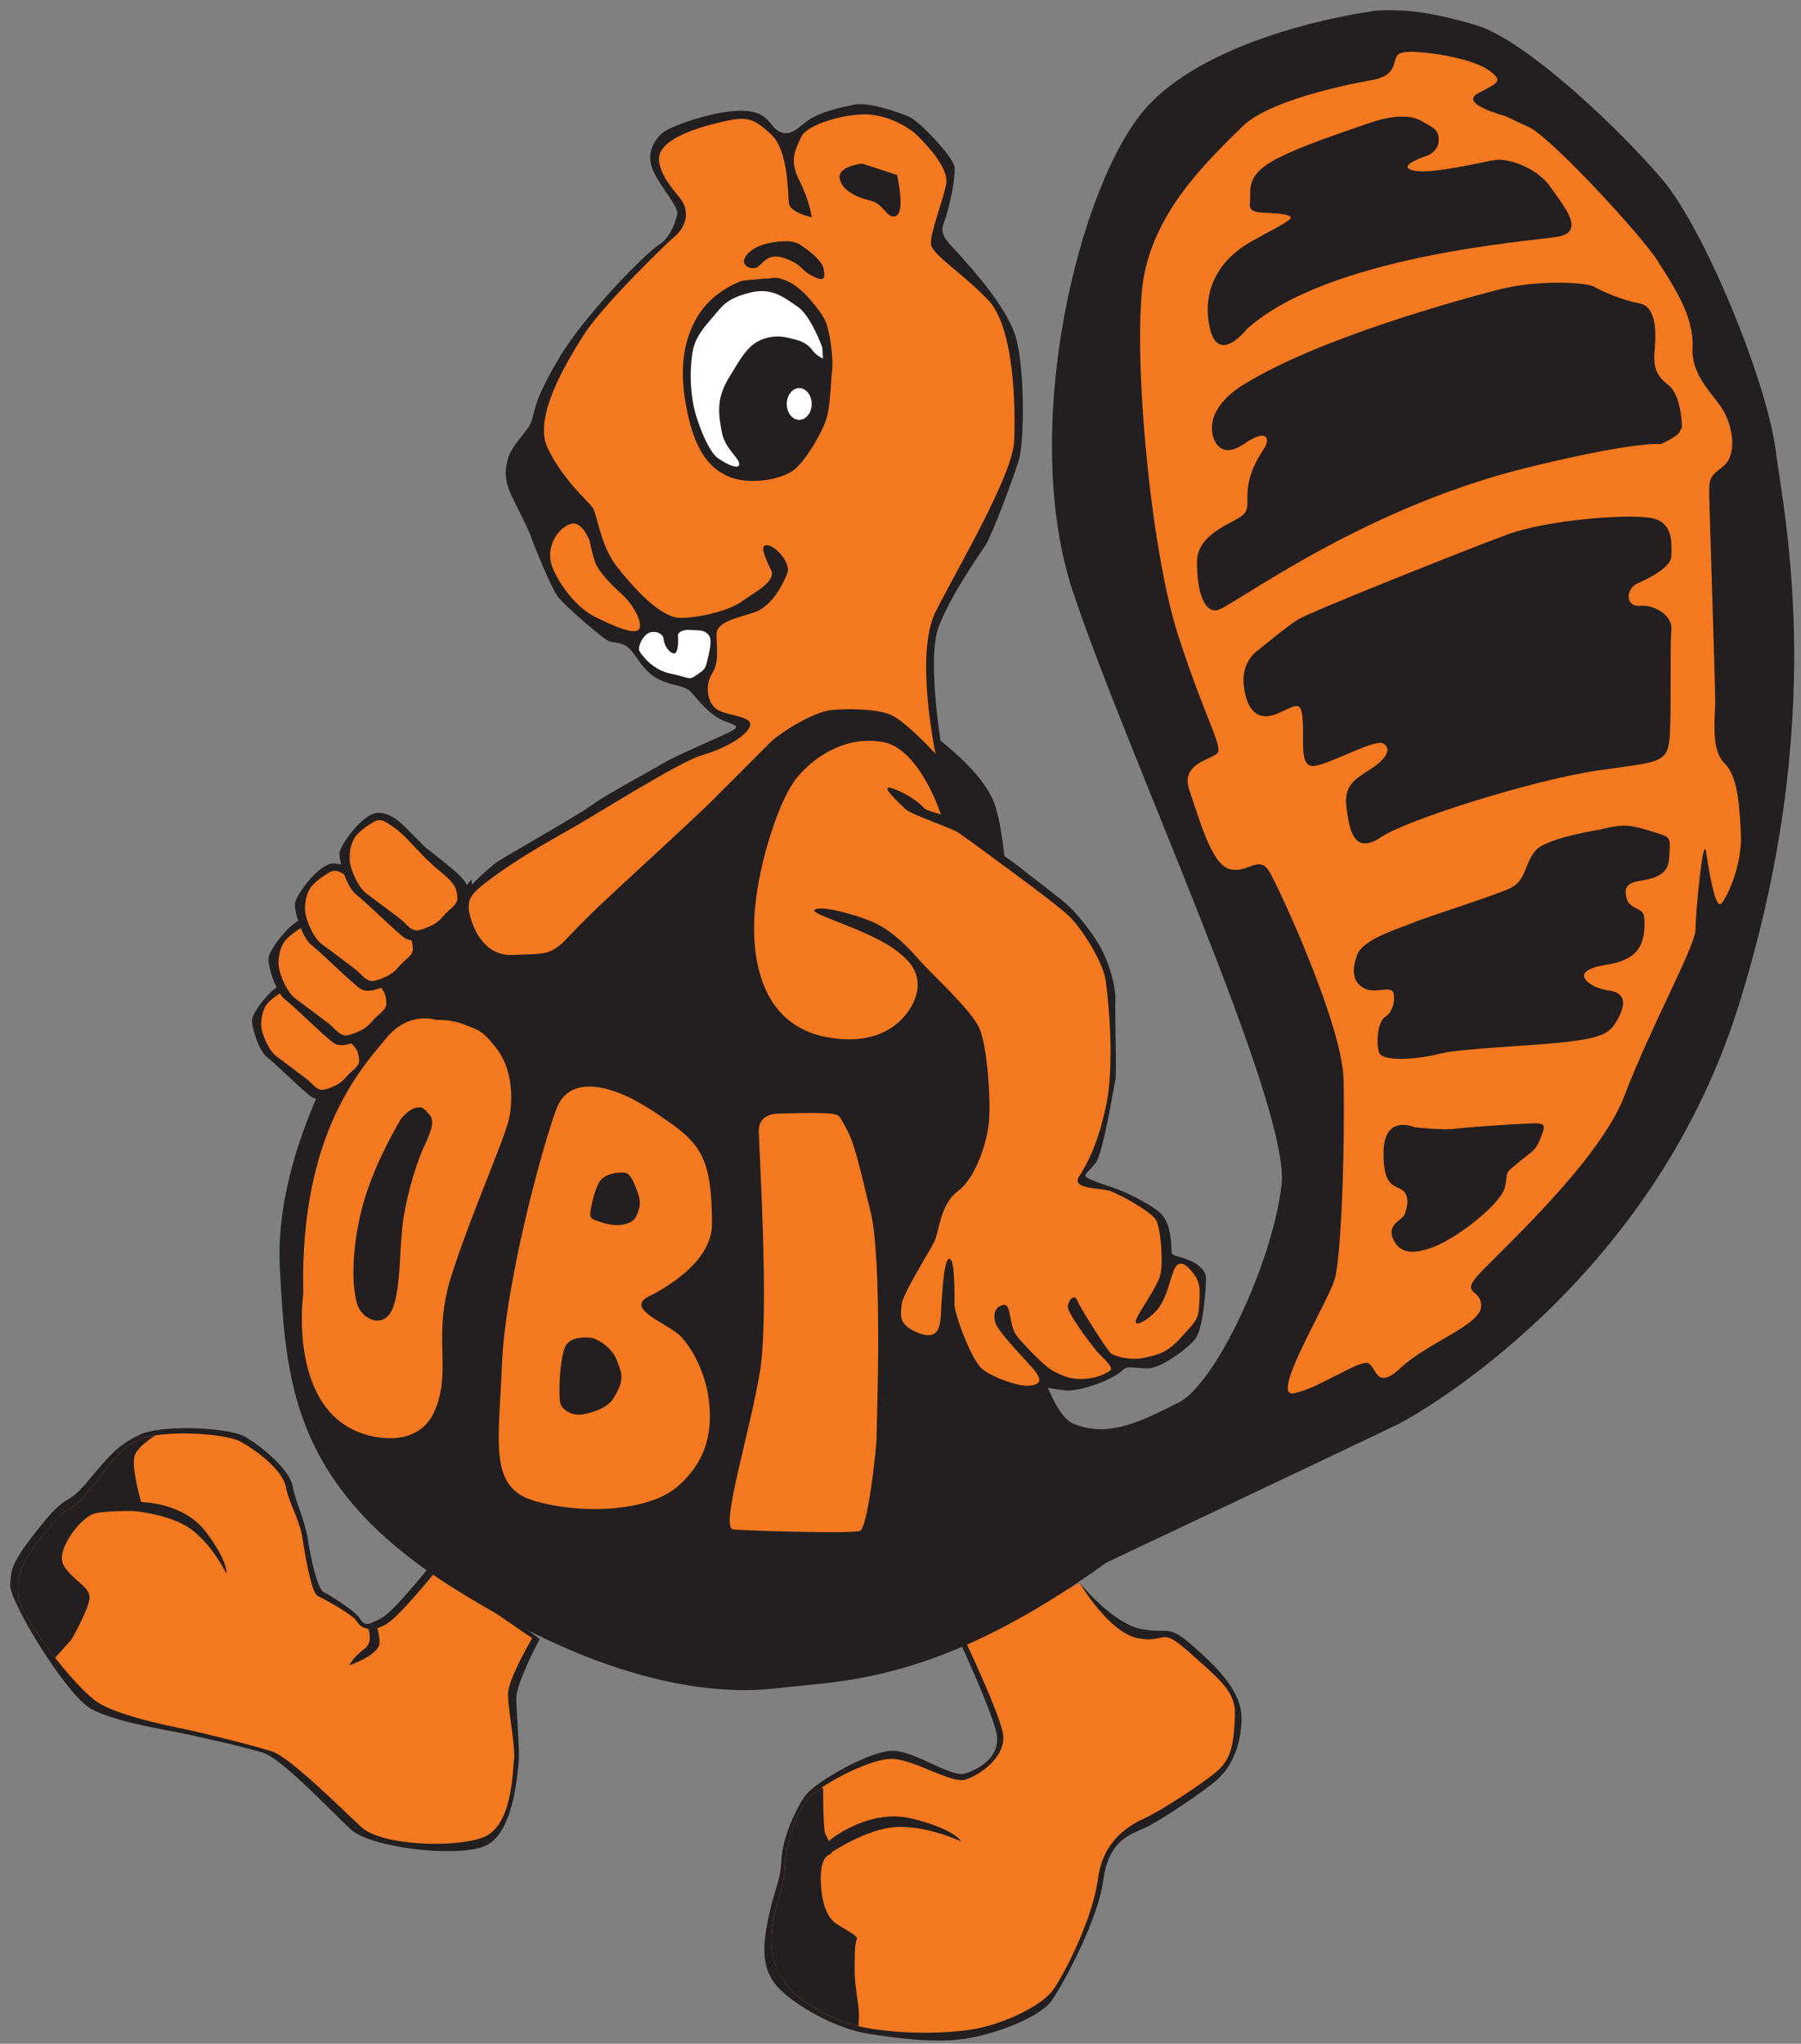
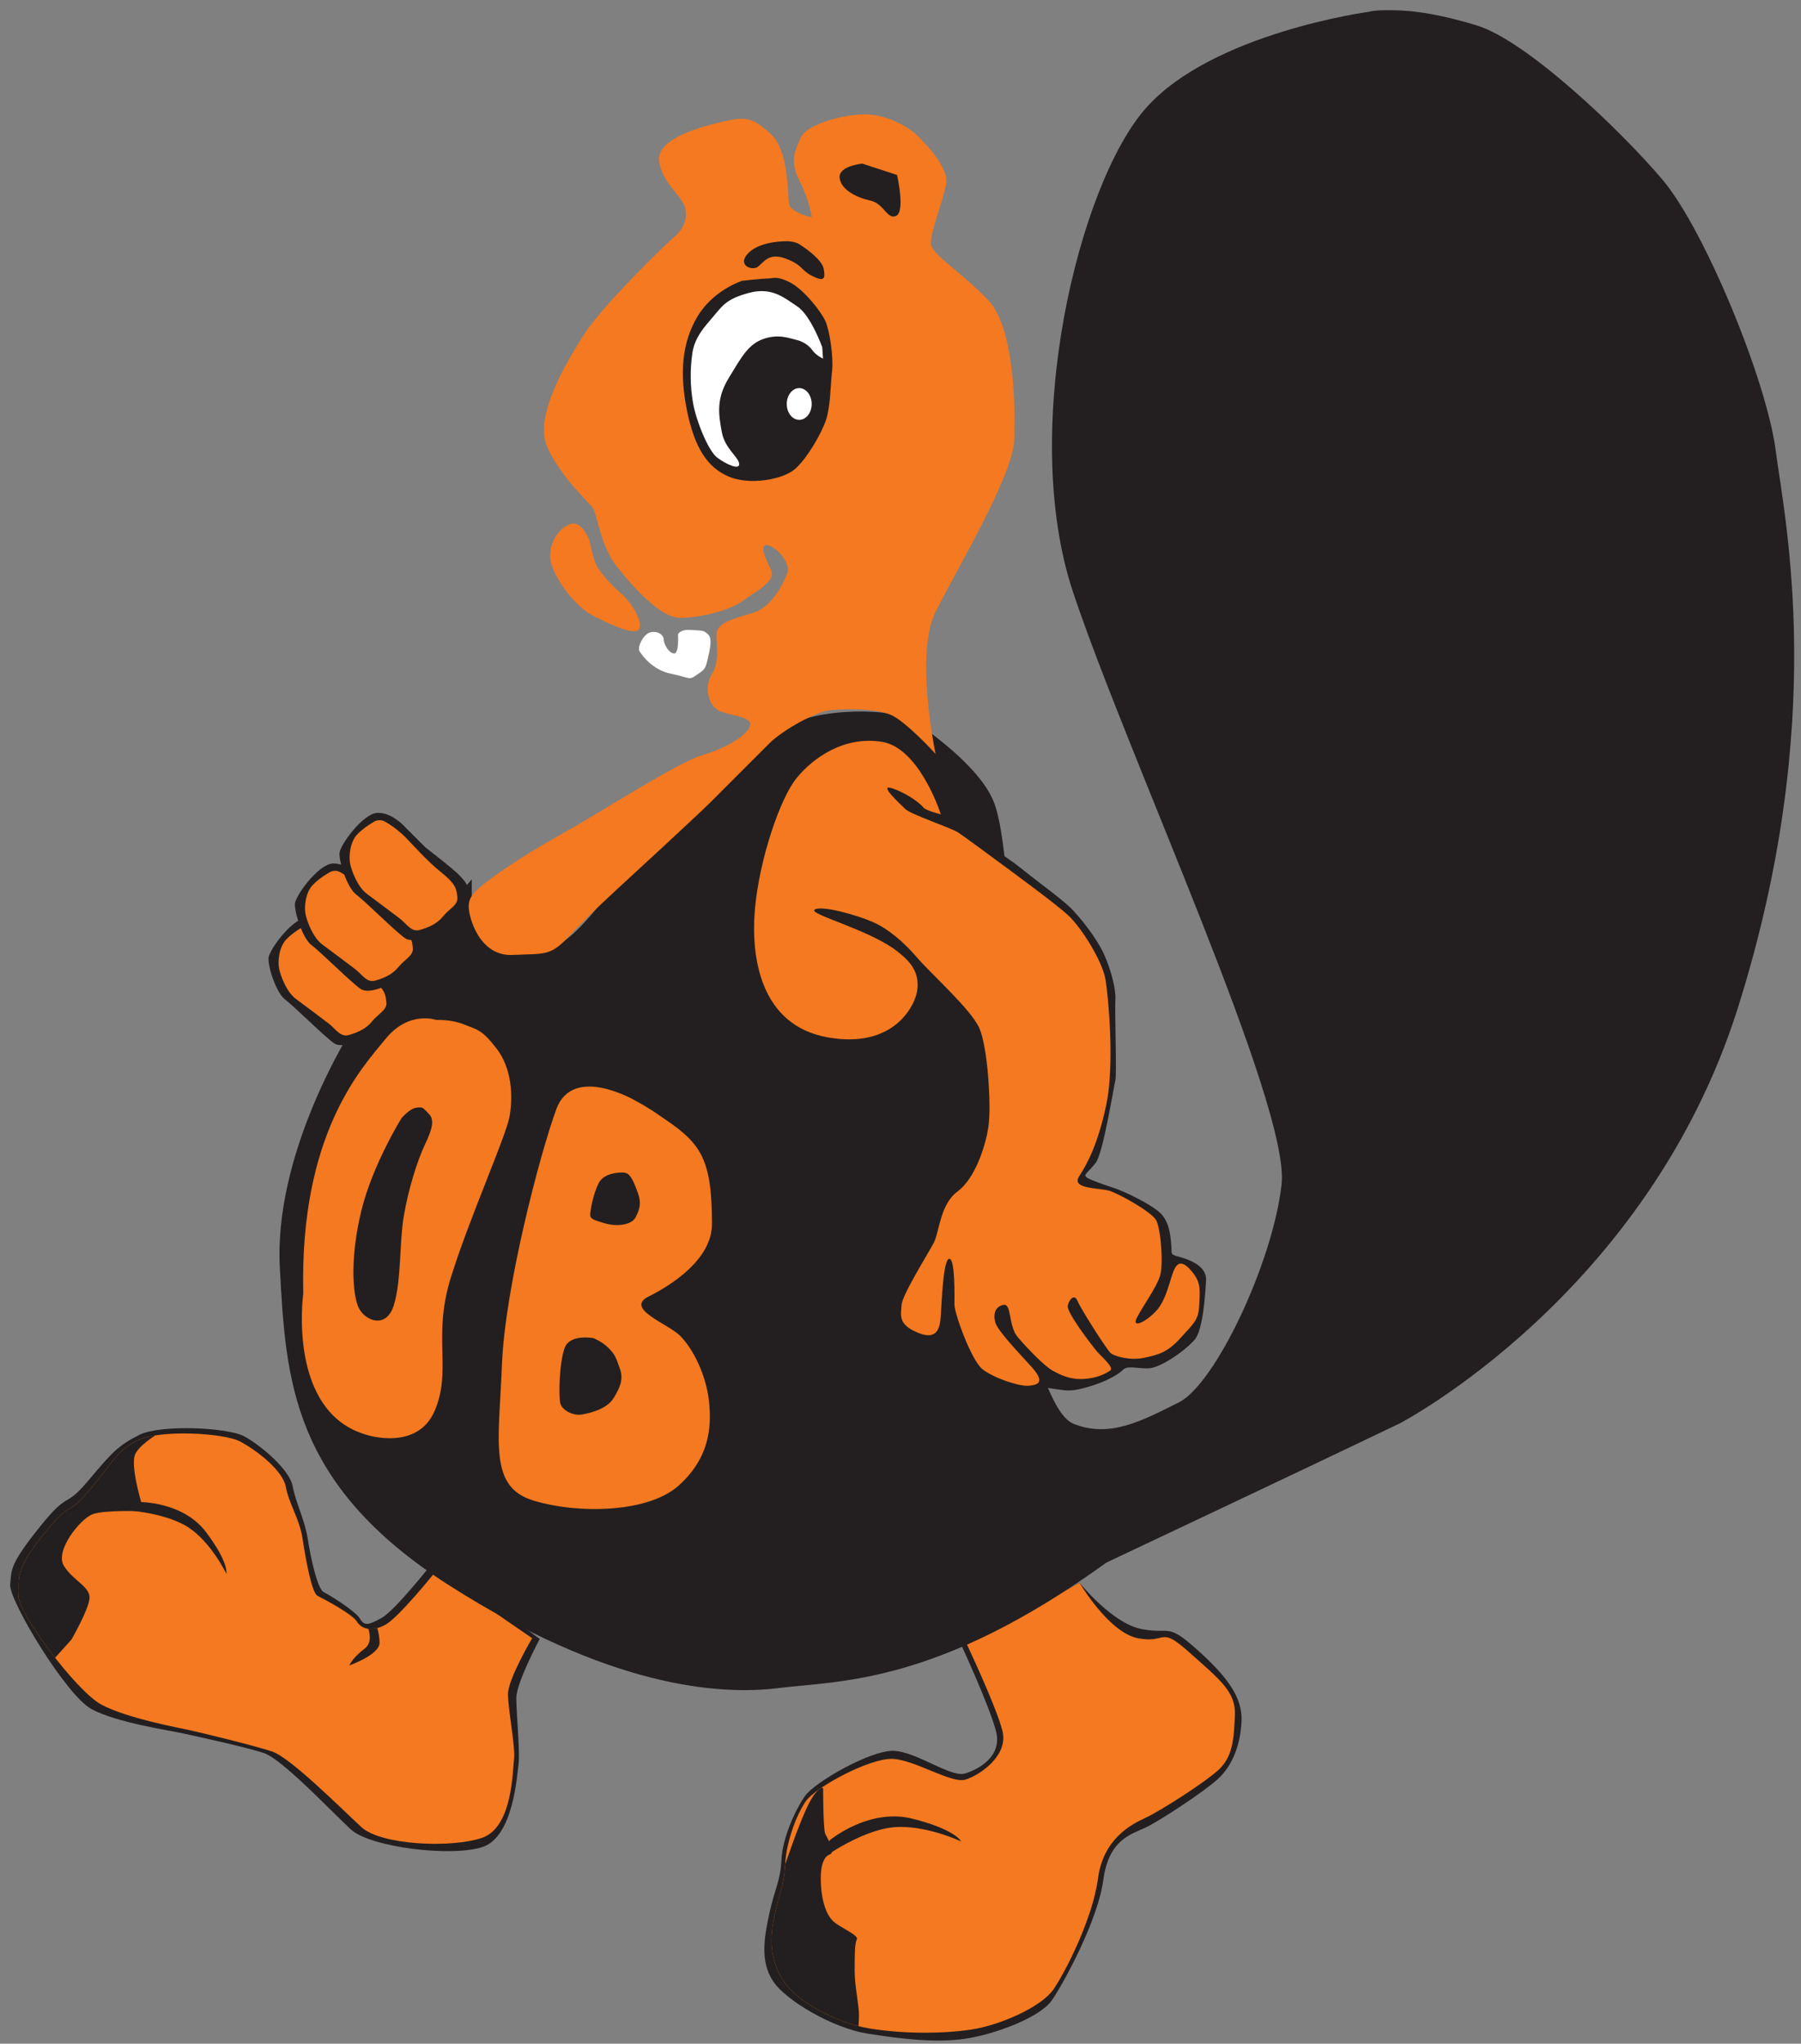
<svg xmlns="http://www.w3.org/2000/svg" width="149pt" height="169pt" viewBox="0 0 149 169" version="1.1">
  <rect x="0" y="0" width="149" height="169" fill="#808080" stroke="none" />
  <g id="surface1">
    <path style=" stroke:none;fill-rule:nonzero;fill:rgb(13.699%,12.199%,12.5%);fill-opacity:1;" d="M 89.316 130.891 C 89.316 130.891 92.035 134.27 94.465 134.719 C 96.895 135.168 96.512 134.156 99.027 136.406 C 101.539 138.656 102.805 140.363 102.715 142.344 C 102.625 144.324 101.945 146.016 100.777 147.094 C 99.609 148.172 95.883 150.617 94.715 151.156 C 93.547 151.695 91.723 152.141 91.277 155.469 C 90.832 158.797 88.016 163.969 87.027 165.406 C 86.039 166.844 82.27 168.238 79.84 168.594 C 77.41 168.949 74.504 168.605 71.715 168.156 C 68.926 167.707 65.043 165.461 63.965 163.844 C 62.887 162.227 63.203 160.289 63.652 158.219 C 64.102 156.152 64.562 155.582 64.652 153.781 C 64.742 151.98 65.781 149.699 66.59 148.531 C 67.398 147.363 72.082 144.691 73.965 144.781 C 75.848 144.871 78.672 147.016 79.84 146.656 C 81.008 146.297 82.938 145.227 82.402 143.156 C 81.867 141.09 79.527 136.031 79.527 136.031 L 89.316 130.891 " />
    <path style=" stroke:none;fill-rule:nonzero;fill:rgb(95.699%,47.499%,12.5%);fill-opacity:1;" d="M 89.316 130.891 C 89.316 130.891 91.738 135.027 94.168 135.477 C 96.594 135.926 95.883 134.395 98.395 136.641 C 100.906 138.891 102.258 139.879 102.168 141.859 C 102.078 143.836 101.988 145.27 100.816 146.352 C 99.648 147.43 95.965 149.77 94.797 150.309 C 93.629 150.848 91.285 152.012 90.84 155.34 C 90.395 158.668 88.145 163.07 87.156 164.508 C 86.168 165.949 82.754 167.48 80.324 167.836 C 77.898 168.191 74.754 168.195 71.965 167.746 C 69.176 167.297 65.945 165.5 64.863 163.879 C 63.785 162.262 63.605 160.555 64.055 158.488 C 64.504 156.418 64.863 155.969 64.957 154.168 C 65.047 152.371 65.852 150.129 66.66 148.957 C 67.469 147.789 71.969 145.359 73.855 145.449 C 75.738 145.539 78.707 147.52 79.875 147.16 C 81.047 146.801 83.465 145.184 82.93 143.117 C 82.395 141.047 79.965 135.926 79.965 135.926 L 89.316 130.891 " />
-     <path style=" stroke:none;fill-rule:nonzero;fill:rgb(13.699%,12.199%,12.5%);fill-opacity:1;" d="M 68.098 147.879 C 68.098 147.879 68.098 151.301 68.277 151.656 C 68.457 152.012 69.176 153.18 68.637 153.359 C 68.098 153.539 67.828 154.441 67.918 155.879 C 68.008 157.316 68.367 158.309 68.906 158.848 C 69.449 159.387 71.066 160.012 70.887 160.371 C 70.707 160.73 70.707 161.719 70.707 162.98 C 70.707 164.238 71.066 165.77 71.066 166.668 C 71.066 166.973 71.047 167.277 71.02 167.547 C 68.48 166.898 65.824 165.316 64.863 163.879 C 63.785 162.262 63.605 160.555 64.055 158.488 C 64.504 156.418 64.863 155.969 64.957 154.168 C 65.047 152.371 65.852 150.129 66.66 148.957 C 66.875 148.648 67.352 148.246 67.973 147.828 L 68.098 147.879 " />
+     <path style=" stroke:none;fill-rule:nonzero;fill:rgb(13.699%,12.199%,12.5%);fill-opacity:1;" d="M 68.098 147.879 C 68.098 147.879 68.098 151.301 68.277 151.656 C 68.457 152.012 69.176 153.18 68.637 153.359 C 68.098 153.539 67.828 154.441 67.918 155.879 C 68.008 157.316 68.367 158.309 68.906 158.848 C 69.449 159.387 71.066 160.012 70.887 160.371 C 70.707 160.73 70.707 161.719 70.707 162.98 C 70.707 164.238 71.066 165.77 71.066 166.668 C 71.066 166.973 71.047 167.277 71.02 167.547 C 68.48 166.898 65.824 165.316 64.863 163.879 C 63.785 162.262 63.605 160.555 64.055 158.488 C 64.504 156.418 64.863 155.969 64.957 154.168 C 66.875 148.648 67.352 148.246 67.973 147.828 L 68.098 147.879 " />
    <path style=" stroke:none;fill-rule:evenodd;fill:rgb(13.699%,12.199%,12.5%);fill-opacity:1;" d="M 68.637 152.184 C 68.637 152.184 71.871 149.488 75.469 150.391 C 79.066 151.289 79.516 152.273 79.516 152.273 C 79.516 152.273 76.465 150.84 73.855 151.109 C 71.246 151.379 68.152 153.594 68.152 153.594 L 68.637 152.184 " />
    <path style=" stroke:none;fill-rule:nonzero;fill:rgb(13.699%,12.199%,12.5%);fill-opacity:1;" d="M 44.652 135.531 C 44.652 135.531 42.715 139.156 42.715 140.406 C 42.715 141.656 43.027 144.844 42.902 145.844 C 42.777 146.844 42.465 151.844 39.965 152.719 C 37.465 153.594 30.652 152.781 29.027 151.281 C 27.402 149.781 23.34 145.469 21.84 144.969 C 20.34 144.469 16.277 143.594 15.152 143.344 C 14.027 143.094 9.715 142.469 7.59 141.344 C 5.465 140.219 0.715 132.281 0.84 131.031 C 0.965 129.781 0.777 129.406 3.277 126.281 C 5.777 123.156 5.277 124.844 7.277 122.469 C 9.277 120.094 9.777 119.531 11.527 118.656 C 13.277 117.781 18.84 118.031 20.215 118.781 C 21.59 119.531 23.965 121.531 24.215 122.906 C 24.465 124.281 25.215 125.656 25.465 127.281 C 25.715 128.906 26.277 131.406 26.777 131.656 C 27.277 131.906 29.402 133.219 29.777 133.844 C 30.152 134.469 30.465 134.406 31.59 133.781 C 32.715 133.156 35.902 129.094 35.902 129.094 L 44.652 135.531 " />
    <path style=" stroke:none;fill-rule:nonzero;fill:rgb(95.699%,47.499%,12.5%);fill-opacity:1;" d="M 44.027 135.469 C 44.027 135.469 42.027 138.844 42.027 140.094 C 42.027 141.344 42.652 144.469 42.527 145.469 C 42.402 146.469 42.402 151.094 39.902 151.969 C 37.402 152.844 31.527 152.594 29.902 151.094 C 28.277 149.594 24.027 145.344 22.527 144.844 C 21.027 144.344 16.902 143.344 15.777 143.094 C 14.652 142.844 10.527 142.094 8.402 140.969 C 6.277 139.844 1.402 133.219 1.527 131.969 C 1.652 130.719 1.027 130.094 3.527 126.969 C 6.027 123.844 5.402 125.594 7.402 123.219 C 9.402 120.844 9.652 119.969 11.402 119.094 C 13.152 118.219 18.527 118.469 19.902 119.219 C 21.277 119.969 23.402 121.594 23.652 122.969 C 23.902 124.344 24.777 125.594 25.027 127.219 C 25.277 128.844 25.777 131.719 26.277 131.969 C 26.777 132.219 29.152 133.469 29.527 134.094 C 29.902 134.719 30.777 134.969 31.902 134.344 C 33.027 133.719 36.027 129.969 36.027 129.969 L 44.027 135.469 " />
    <path style=" stroke:none;fill-rule:nonzero;fill:rgb(13.699%,12.199%,12.5%);fill-opacity:1;" d="M 11.531 124.207 C 11.531 124.207 15.137 124.156 17.047 126.699 C 18.961 129.238 18.727 130.137 18.727 130.137 C 18.727 130.137 17.469 127.531 15.586 126.305 C 13.703 125.078 10.445 124.887 10.445 124.887 L 11.531 124.207 " />
    <path style=" stroke:none;fill-rule:nonzero;fill:rgb(13.699%,12.199%,12.5%);fill-opacity:1;" d="M 12.848 118.695 C 12.094 119.195 11.328 119.812 11.152 120.344 C 10.777 121.469 11.902 124.969 11.902 124.969 C 11.902 124.969 8.652 124.844 7.652 125.219 C 6.652 125.594 4.527 128.219 5.277 129.469 C 6.027 130.719 7.527 131.219 7.402 132.219 C 7.277 133.219 5.902 135.594 5.902 135.594 L 4.555 137.086 C 2.895 134.957 1.457 132.656 1.527 131.969 C 1.652 130.719 1.027 130.094 3.527 126.969 C 6.027 123.844 5.402 125.594 7.402 123.219 C 9.402 120.844 9.652 119.969 11.402 119.094 C 11.758 118.918 12.262 118.785 12.848 118.695 " />
    <path style=" stroke:none;fill-rule:nonzero;fill:rgb(13.699%,12.199%,12.5%);fill-opacity:1;" d="M 31.215 134.629 C 31.316 134.996 31.402 135.43 31.402 135.844 C 31.402 136.844 28.902 137.719 28.902 137.719 C 28.902 137.719 29.152 137.094 30.152 136.344 C 30.715 135.922 30.645 135.223 30.477 134.695 C 30.695 134.723 30.945 134.703 31.215 134.629 " />
    <path style=" stroke:none;fill-rule:nonzero;fill:rgb(13.699%,12.199%,12.5%);fill-opacity:1;" d="M 113.277 0.969 C 113.277 0.969 100.277 2.719 94.777 8.969 C 89.277 15.219 84.277 35.469 88.777 48.969 C 93.277 62.469 106.777 91.469 106.027 97.969 C 105.277 104.469 100.527 114.469 97.527 115.969 C 94.527 117.469 91.777 118.969 88.777 117.719 C 85.777 116.469 82.527 100.969 83.277 89.719 C 84.027 78.469 83.277 69.219 82.277 66.469 C 81.277 63.719 77.527 60.969 75.777 59.719 C 74.027 58.469 67.527 58.469 64.777 60.219 C 62.027 61.969 53.777 70.719 51.527 72.719 C 49.277 74.719 47.027 79.219 43.527 78.719 C 40.027 78.219 39.277 77.969 39.027 74.469 L 39.027 72.719 C 39.027 72.719 31.902 80.969 30.152 83.469 C 28.402 85.969 22.652 95.719 23.152 104.844 C 23.652 113.969 24.027 122.719 37.152 131.094 C 50.277 139.469 59.402 140.219 64.402 139.594 C 69.402 138.969 77.527 139.344 91.527 129.219 C 91.527 129.219 109.277 120.844 115.777 117.719 C 115.777 117.719 136.277 107.094 143.777 83.344 C 151.277 59.594 147.652 42.969 146.902 37.219 C 146.152 31.469 141.027 18.969 137.527 14.844 C 134.027 10.719 126.277 3.344 122.152 2.094 C 118.027 0.844 115.902 0.844 114.777 0.844 C 113.652 0.844 113.277 0.969 113.277 0.969 " />
-     <path style=" stroke:none;fill-rule:nonzero;fill:rgb(95.699%,47.499%,12.5%);fill-opacity:1;" d="M 124.527 9.594 C 124.527 9.594 120.652 8.594 122.277 7.719 C 123.902 6.844 124.527 6.719 123.027 5.719 C 121.527 4.719 117.152 4.094 116.027 4.344 C 114.902 4.594 116.027 6.094 113.652 6.594 C 113.652 6.594 105.277 7.969 102.777 10.469 C 100.277 12.969 95.277 17.469 94.527 23.594 C 93.777 29.719 95.152 45.469 97.527 52.719 C 99.902 59.969 101.277 61.844 100.652 62.344 C 100.027 62.844 97.652 63.219 98.402 65.344 C 99.152 67.469 100.152 71.344 101.652 71.844 C 103.152 72.344 104.152 70.594 105.027 72.094 C 105.902 73.594 111.027 84.719 111.152 89.219 C 111.277 93.719 111.027 103.844 110.402 105.844 C 109.777 107.844 105.027 115.594 107.027 115.219 C 109.027 114.844 112.402 112.469 113.152 112.719 C 113.902 112.969 113.777 115.094 115.902 113.094 C 118.027 111.094 122.402 109.594 122.527 108.094 C 122.652 106.594 120.902 107.094 122.152 105.594 C 123.402 104.094 132.277 96.219 134.402 90.594 C 136.527 84.969 140.277 78.219 140.277 76.844 C 140.277 75.469 140.902 68.844 141.152 70.469 C 141.402 72.094 141.902 75.219 142.402 74.719 C 142.902 74.219 144.152 71.469 144.027 68.969 C 143.902 66.469 143.777 64.219 142.652 63.094 C 141.527 61.969 141.902 59.469 141.902 57.969 C 141.902 56.469 141.402 41.594 141.402 40.594 C 141.402 39.594 141.527 39.344 142.527 38.594 C 143.527 37.844 143.527 35.969 142.777 34.344 C 142.027 32.719 139.902 31.344 140.027 28.719 C 140.152 26.094 138.402 23.594 137.152 21.594 C 135.902 19.594 128.777 11.844 126.652 10.594 L 124.527 9.594 " />
    <path style=" stroke:none;fill-rule:nonzero;fill:rgb(13.699%,12.199%,12.5%);fill-opacity:1;" d="M 117.027 93.219 C 117.027 93.219 119.402 93.469 120.34 93.344 C 121.277 93.219 125.027 92.969 126.465 92.906 C 127.902 92.844 127.902 92.969 127.465 94.094 C 127.027 95.219 126.715 95.219 125.59 96.156 C 124.465 97.094 124.777 96.719 124.527 98.094 C 124.277 99.469 120.715 102.281 118.652 103.094 C 116.59 103.906 115.652 103.469 115.215 102.344 C 114.777 101.219 116.027 100.906 116.215 100.406 C 116.402 99.906 116.652 98.969 116.09 98.469 C 115.527 97.969 114.402 98.344 114.465 95.219 C 114.527 92.094 117.027 93.219 117.027 93.219 Z M 118.152 12.844 C 118.152 12.844 115.402 13.719 116.902 14.094 C 118.402 14.469 122.777 13.344 123.777 13.219 C 124.777 13.094 127.152 13.844 128.277 15.469 C 129.402 17.094 131.277 19.219 128.777 19.594 C 126.277 19.969 109.777 21.219 103.152 27.219 C 103.152 27.219 100.902 30.094 100.152 27.344 C 99.402 24.594 100.402 21.719 103.527 19.969 C 106.652 18.219 107.527 17.969 106.152 17.719 C 104.777 17.469 103.277 17.844 103.402 16.844 C 103.527 15.844 103.027 14.719 105.027 13.469 C 107.027 12.219 111.777 10.719 113.152 10.219 C 114.527 9.719 116.402 9.344 117.527 9.969 C 118.652 10.594 119.027 10.719 119.027 11.594 C 119.027 12.469 118.152 12.844 118.152 12.844 Z M 139.152 35.344 L 138.934 35.75 C 138.715 36.156 137.402 36.719 137.402 36.719 C 134.527 36.594 126.152 38.719 126.152 38.719 C 112.152 42.219 101.777 50.344 100.652 50.469 C 99.527 50.594 99.027 48.719 99.027 46.469 C 99.027 44.219 101.777 43.344 102.652 42.719 C 103.527 42.094 103.027 41.594 103.277 40.094 C 103.527 38.594 104.277 37.594 104.652 36.969 C 105.027 36.344 104.902 35.344 102.902 36.719 C 100.902 38.094 100.402 36.219 100.402 36.219 C 99.527 33.594 103.027 31.719 103.027 31.719 C 109.152 27.969 120.527 24.844 123.902 23.969 C 127.277 23.094 131.277 23.344 131.902 23.719 C 132.527 24.094 134.277 24.844 135.652 25.094 C 137.027 25.344 137.027 27.469 136.902 28.844 C 136.777 30.219 136.902 30.969 138.027 31.844 C 139.152 32.719 139.152 35.344 139.152 35.344 Z M 104.152 53.719 C 104.152 53.719 106.402 51.844 107.402 51.219 C 108.402 50.594 121.277 45.469 124.652 44.219 C 128.027 42.969 134.777 42.469 136.652 42.844 C 138.527 43.219 138.277 45.094 138.277 45.969 C 138.277 46.844 136.652 47.719 135.527 48.219 C 134.402 48.719 134.527 50.219 135.652 50.094 C 136.777 49.969 138.402 50.844 138.277 52.094 C 138.152 53.344 138.277 58.219 138.152 60.719 C 138.027 63.219 137.277 62.969 132.152 63.719 C 127.027 64.469 116.527 67.719 114.277 69.219 C 112.027 70.719 111.652 68.719 111.402 66.844 C 111.152 64.969 112.027 64.469 113.402 63.594 C 114.777 62.719 115.152 61.844 114.402 61.469 C 113.652 61.094 109.527 63.469 108.527 63.344 C 107.527 63.219 107.902 61.219 107.777 59.594 C 107.652 57.969 107.402 58.219 105.777 58.969 C 104.152 59.719 103.152 58.844 102.902 56.719 C 102.652 54.594 104.152 53.719 104.152 53.719 Z M 132.402 68.594 C 132.402 68.594 133.715 68.219 134.59 68.281 C 135.465 68.344 136.34 68.656 137.34 68.969 C 138.34 69.281 138.152 69.531 138.09 70.969 C 138.027 72.406 136.777 72.656 135.652 72.844 C 134.527 73.031 134.34 73.469 134.59 74.344 C 134.84 75.219 135.965 75.031 136.027 75.844 C 136.09 76.656 136.152 78.281 134.902 79.094 C 133.652 79.906 132.402 79.656 131.402 80.219 C 130.402 80.781 131.715 81.719 133.09 81.906 C 134.465 82.094 134.527 82.969 133.902 84.156 C 133.277 85.344 132.84 85.781 129.652 86.156 C 126.465 86.531 121.027 86.656 119.027 87.156 C 117.027 87.656 114.34 87.781 114.09 87.031 C 113.84 86.281 113.965 84.469 114.59 84.094 C 115.215 83.719 115.465 82.719 115.277 82.094 C 115.09 81.469 113.715 82.219 112.84 81.719 C 111.965 81.219 111.777 80.344 112.277 78.969 C 112.777 77.594 115.965 76.719 116.965 76.281 C 117.965 75.844 123.777 74.031 125.027 73.406 C 126.277 72.781 126.152 71.281 127.09 70.281 C 128.027 69.281 132.402 68.594 132.402 68.594 " />
-     <path style=" stroke:none;fill-rule:nonzero;fill:rgb(95.699%,47.499%,12.5%);fill-opacity:1;" d="M 64.277 92.094 C 64.277 92.094 62.777 92.094 62.777 93.469 C 62.777 94.844 63.652 108.344 62.902 113.219 C 62.152 118.094 59.527 126.344 60.652 126.469 C 61.777 126.594 70.527 126.844 71.152 126.594 C 71.777 126.344 72.527 119.844 72.527 118.719 C 72.527 117.594 73.027 104.344 72.027 100.219 C 71.027 96.094 70.652 94.469 70.027 93.344 C 69.402 92.219 69.527 92.219 68.777 92.094 C 68.027 91.969 64.277 92.094 64.277 92.094 " />
    <path style=" stroke:none;fill-rule:evenodd;fill:rgb(95.699%,47.499%,12.5%);fill-opacity:1;" d="M 51.277 96.969 C 51.277 96.969 49.965 96.969 49.527 97.844 C 49.09 98.719 48.902 99.781 48.84 100.281 C 48.777 100.781 48.965 100.844 50.027 101.156 C 51.09 101.469 52.277 101.281 52.59 100.656 C 52.902 100.031 53.09 99.531 52.777 98.656 C 52.465 97.781 52.215 97.281 51.965 97.094 C 51.715 96.906 51.277 96.969 51.277 96.969 Z M 49.09 110.656 C 49.09 110.656 47.152 110.281 46.715 111.469 C 46.277 112.656 46.215 115.281 46.34 115.969 C 46.465 116.656 47.465 117.094 48.152 116.969 C 48.84 116.844 50.215 116.531 50.777 115.594 C 51.34 114.656 51.59 114.031 51.277 113.156 C 50.965 112.281 50.902 112.031 50.34 111.469 C 49.777 110.906 49.09 110.656 49.09 110.656 Z M 52.59 91.031 C 52.59 91.031 53.652 91.594 54.527 92.219 C 55.402 92.844 56.902 93.719 57.777 95.094 C 58.652 96.469 58.902 98.344 58.902 101.219 C 58.902 104.094 55.652 106.219 53.652 107.219 C 51.652 108.219 55.277 109.469 56.277 110.469 C 57.277 111.469 58.402 113.594 58.652 115.844 C 58.902 118.094 58.652 120.594 56.152 122.844 C 53.652 125.094 47.902 125.219 44.152 124.094 C 40.402 122.969 41.277 119.219 41.527 112.844 C 41.777 106.469 44.652 95.469 46.027 91.719 C 47.402 87.969 52.59 91.031 52.59 91.031 " />
    <path style=" stroke:none;fill-rule:evenodd;fill:rgb(95.699%,47.499%,12.5%);fill-opacity:1;" d="M 33.215 92.469 C 33.215 92.469 30.84 96.281 29.902 100.094 C 28.965 103.906 29.152 106.969 29.652 108.094 C 30.152 109.219 31.965 109.969 32.59 107.906 C 33.215 105.844 33.027 102.844 33.402 100.594 C 33.777 98.344 34.527 95.969 35.152 94.656 C 35.777 93.344 35.965 92.594 35.465 92.094 C 34.965 91.594 35.027 91.531 34.465 91.594 C 33.902 91.656 33.215 92.469 33.215 92.469 Z M 36.09 84.344 C 36.09 84.344 37.34 84.281 38.402 84.719 C 39.465 85.156 39.84 85.094 41.09 86.719 C 42.34 88.344 42.465 90.656 42.152 92.344 C 41.84 94.031 38.777 100.844 37.277 105.719 C 35.777 110.594 37.402 113.281 35.965 116.656 C 34.527 120.031 30.34 118.656 30.34 118.656 C 23.715 116.781 25.09 106.969 25.09 106.969 C 24.777 93.719 29.965 88.281 31.902 85.906 C 33.84 83.531 36.09 84.344 36.09 84.344 " />
-     <path style=" stroke:none;fill-rule:nonzero;fill:rgb(13.699%,12.199%,12.5%);fill-opacity:1;" d="M 25.734 82.324 C 25.734 82.324 24.77 81.246 23.691 81.301 C 22.613 81.359 20.91 83.684 20.855 84.309 C 20.797 84.934 21.422 86.918 22.102 87.43 C 22.785 87.941 25.109 90.266 25.793 90.723 C 26.473 91.176 28.176 90.379 28.688 89.758 C 29.195 89.133 30.047 88.453 30.332 87.602 C 30.613 86.75 30.387 86.578 29.934 86.066 C 29.48 85.559 27.324 83.91 27.324 83.91 L 25.734 82.324 " />
-     <path style=" stroke:none;fill-rule:nonzero;fill:rgb(95.699%,47.499%,12.5%);fill-opacity:1;" d="M 23.523 81.926 C 23.523 81.926 22.672 82.379 22.16 82.945 C 21.648 83.516 21.535 84.535 21.648 85.102 C 21.762 85.672 22.219 86.863 22.898 87.371 C 23.578 87.883 24.883 88.848 25.395 89.246 C 25.906 89.645 26.246 90.266 26.871 90.098 C 27.492 89.926 28.176 89.645 28.629 89.074 C 29.082 88.508 29.766 88.223 29.707 87.656 C 29.652 87.09 29.652 86.691 28.516 85.785 C 27.379 84.875 26.359 83.684 25.793 83.117 C 25.223 82.551 24.543 82.094 24.203 81.926 C 23.863 81.754 23.523 81.926 23.523 81.926 " />
    <path style=" stroke:none;fill-rule:nonzero;fill:rgb(13.699%,12.199%,12.5%);fill-opacity:1;" d="M 27.59 77.031 C 27.59 77.031 26.527 75.844 25.34 75.906 C 24.152 75.969 22.277 78.531 22.215 79.219 C 22.152 79.906 22.84 82.094 23.59 82.656 C 24.34 83.219 26.902 85.781 27.652 86.281 C 28.402 86.781 30.277 85.906 30.84 85.219 C 31.402 84.531 32.34 83.781 32.652 82.844 C 32.965 81.906 32.715 81.719 32.215 81.156 C 31.715 80.594 29.34 78.781 29.34 78.781 L 27.59 77.031 " />
    <path style=" stroke:none;fill-rule:nonzero;fill:rgb(95.699%,47.499%,12.5%);fill-opacity:1;" d="M 25.152 76.594 C 25.152 76.594 24.215 77.094 23.652 77.719 C 23.09 78.344 22.965 79.469 23.09 80.094 C 23.215 80.719 23.715 82.031 24.465 82.594 C 25.215 83.156 26.652 84.219 27.215 84.656 C 27.777 85.094 28.152 85.781 28.84 85.594 C 29.527 85.406 30.277 85.094 30.777 84.469 C 31.277 83.844 32.027 83.531 31.965 82.906 C 31.902 82.281 31.902 81.844 30.652 80.844 C 29.402 79.844 28.277 78.531 27.652 77.906 C 27.027 77.281 26.277 76.781 25.902 76.594 C 25.527 76.406 25.152 76.594 25.152 76.594 " />
    <path style=" stroke:none;fill-rule:nonzero;fill:rgb(13.699%,12.199%,12.5%);fill-opacity:1;" d="M 29.777 72.531 C 29.777 72.531 28.715 71.344 27.527 71.406 C 26.34 71.469 24.465 74.031 24.402 74.719 C 24.34 75.406 25.027 77.594 25.777 78.156 C 26.527 78.719 29.09 81.281 29.84 81.781 C 30.59 82.281 32.465 81.406 33.027 80.719 C 33.59 80.031 34.527 79.281 34.84 78.344 C 35.152 77.406 34.902 77.219 34.402 76.656 C 33.902 76.094 31.527 74.281 31.527 74.281 L 29.777 72.531 " />
    <path style=" stroke:none;fill-rule:nonzero;fill:rgb(95.699%,47.499%,12.5%);fill-opacity:1;" d="M 27.34 72.094 C 27.34 72.094 26.402 72.594 25.84 73.219 C 25.277 73.844 25.152 74.969 25.277 75.594 C 25.402 76.219 25.902 77.531 26.652 78.094 C 27.402 78.656 28.84 79.719 29.402 80.156 C 29.965 80.594 30.34 81.281 31.027 81.094 C 31.715 80.906 32.465 80.594 32.965 79.969 C 33.465 79.344 34.215 79.031 34.152 78.406 C 34.09 77.781 34.09 77.344 32.84 76.344 C 31.59 75.344 30.465 74.031 29.84 73.406 C 29.215 72.781 28.465 72.281 28.09 72.094 C 27.715 71.906 27.34 72.094 27.34 72.094 " />
    <path style=" stroke:none;fill-rule:nonzero;fill:rgb(13.699%,12.199%,12.5%);fill-opacity:1;" d="M 33.465 68.344 C 33.465 68.344 32.402 67.156 31.215 67.219 C 30.027 67.281 28.152 69.844 28.09 70.531 C 28.027 71.219 28.715 73.406 29.465 73.969 C 30.215 74.531 32.777 77.094 33.527 77.594 C 34.277 78.094 36.152 77.219 36.715 76.531 C 37.277 75.844 38.215 75.094 38.527 74.156 C 38.84 73.219 38.59 73.031 38.09 72.469 C 37.59 71.906 35.215 70.094 35.215 70.094 L 33.465 68.344 " />
    <path style=" stroke:none;fill-rule:nonzero;fill:rgb(95.699%,47.499%,12.5%);fill-opacity:1;" d="M 31.027 67.906 C 31.027 67.906 30.09 68.406 29.527 69.031 C 28.965 69.656 28.84 70.781 28.965 71.406 C 29.09 72.031 29.59 73.344 30.34 73.906 C 31.09 74.469 32.527 75.531 33.09 75.969 C 33.652 76.406 34.027 77.094 34.715 76.906 C 35.402 76.719 36.152 76.406 36.652 75.781 C 37.152 75.156 37.902 74.844 37.84 74.219 C 37.777 73.594 37.777 73.156 36.527 72.156 C 35.277 71.156 34.152 69.844 33.527 69.219 C 32.902 68.594 32.152 68.094 31.777 67.906 C 31.402 67.719 31.027 67.906 31.027 67.906 " />
    <path style=" stroke:none;fill-rule:nonzero;fill:rgb(13.699%,12.199%,12.5%);fill-opacity:1;" d="M 78.402 66.969 C 78.402 66.969 79.465 68.406 80.277 68.969 C 81.09 69.531 83.215 70.781 84.527 71.844 C 85.84 72.906 87.84 74.344 88.59 75.094 C 89.34 75.844 90.652 77.469 91.277 78.781 C 91.902 80.094 92.34 81.844 92.277 82.656 C 92.215 83.469 92.402 88.906 92.277 89.344 C 92.152 89.781 91.277 95.344 90.652 96.156 C 90.027 96.969 89.527 97.156 89.965 97.406 C 90.402 97.656 91.527 98.031 92.277 98.281 C 93.027 98.531 95.277 99.594 96.027 100.344 C 96.777 101.094 96.84 102.281 96.902 102.969 C 96.965 103.656 96.777 103.719 97.465 103.906 C 98.152 104.094 99.84 104.594 99.777 105.844 C 99.715 107.094 99.527 109.969 98.84 110.781 C 98.152 111.594 96.027 113.156 94.965 113.156 C 93.902 113.156 93.277 112.906 92.902 113.281 C 92.527 113.656 91.777 114.031 91.34 114.219 C 90.902 114.406 89.152 115.094 88.09 114.969 C 87.027 114.844 86.402 114.719 86.402 114.719 C 86.402 114.719 84.715 115.406 83.152 114.906 C 81.59 114.406 78.965 111.781 78.902 111.094 C 78.84 110.406 78.402 109.469 78.402 109.469 C 78.402 109.469 77.527 111.094 76.777 111.219 C 76.027 111.344 74.527 110.406 74.215 109.656 C 73.902 108.906 73.84 107.406 74.465 106.156 C 75.09 104.906 76.777 101.969 77.152 100.781 C 77.527 99.594 78.715 98.281 79.527 97.281 C 80.34 96.281 80.965 91.656 81.027 90.656 C 81.09 89.656 80.527 85.656 80.277 85.031 C 80.027 84.406 78.152 82.406 77.527 81.969 C 76.902 81.531 76.777 82.031 76.402 82.906 C 76.027 83.781 73.215 86.594 71.652 86.781 C 70.09 86.969 66.652 86.281 65.715 85.781 C 64.777 85.281 61.84 82.344 61.777 78.094 C 61.715 73.844 62.59 69.656 63.902 66.469 C 65.215 63.281 67.09 62.281 67.652 61.844 C 68.215 61.406 71.527 60.344 72.152 60.531 C 72.777 60.719 75.777 62.156 76.277 62.719 C 76.777 63.281 77.902 65.406 77.965 65.656 C 78.027 65.906 78.402 66.969 78.402 66.969 " />
    <path style=" stroke:none;fill-rule:nonzero;fill:rgb(95.699%,47.499%,12.5%);fill-opacity:1;" d="M 77.84 67.344 C 77.84 67.344 76.09 61.844 72.965 61.344 C 69.84 60.844 67.277 62.656 65.902 64.344 C 64.527 66.031 62.84 71.031 62.465 75.094 C 62.09 79.156 62.902 84.781 68.465 85.781 C 74.027 86.781 75.793 83.043 75.902 81.781 C 76.027 80.344 75.34 79.531 74.215 78.656 C 71.906 76.859 66.84 75.594 67.402 75.219 C 67.965 74.844 70.84 75.656 72.152 76.219 C 73.465 76.781 74.777 77.906 75.902 79.219 C 77.027 80.531 80.34 83.469 81.027 85.031 C 81.715 86.594 82.027 91.469 81.777 93.156 C 81.527 94.844 80.652 97.469 79.215 98.531 C 77.777 99.594 77.715 101.844 77.277 102.719 C 76.84 103.594 74.652 107.031 74.59 107.906 C 74.527 108.781 74.277 109.531 75.965 110.219 C 77.652 110.906 77.777 109.656 77.84 108.719 C 77.902 107.781 78.027 104.156 78.527 104.094 C 79.027 104.031 78.965 107.219 78.965 107.906 C 78.965 108.594 80.34 112.469 81.277 113.219 C 82.215 113.969 84.34 114.656 85.09 114.594 C 85.84 114.531 86.527 114.344 85.34 113.031 C 84.152 111.719 82.527 110.031 82.34 109.344 C 82.152 108.656 82.34 108.031 83.027 107.906 C 83.715 107.781 83.402 109.656 84.215 110.594 C 85.027 111.531 86.402 112.969 87.09 113.344 C 87.777 113.719 88.527 114.094 89.652 114.031 C 90.777 113.969 91.465 113.594 91.84 113.344 C 92.215 113.094 91.152 112.219 90.777 111.781 C 90.402 111.344 88.215 108.531 88.34 107.969 C 88.465 107.406 88.902 106.969 89.152 107.594 C 89.402 108.219 91.59 111.656 91.902 111.906 C 92.215 112.156 93.465 112.531 94.652 112.281 C 95.84 112.031 96.59 111.844 97.715 110.594 C 98.84 109.344 99.152 109.156 99.215 107.906 C 99.277 106.656 99.34 106.094 98.715 105.281 C 98.09 104.469 97.527 104.156 97.152 104.969 C 96.777 105.781 96.527 107.469 95.652 108.406 C 94.777 109.344 93.652 109.844 94.027 109.031 C 94.402 108.219 95.652 106.531 95.965 105.531 C 96.277 104.531 96.027 101.594 95.652 100.906 C 95.277 100.219 92.59 98.719 91.777 98.469 C 90.965 98.219 88.59 98.344 89.277 97.281 C 89.965 96.219 90.84 94.594 91.527 91.344 C 92.215 88.094 91.715 82.594 91.465 81.031 C 91.215 79.469 89.465 76.719 88.402 75.719 C 87.34 74.719 83.215 71.719 82.965 71.531 C 82.715 71.344 79.84 69.219 79.277 68.844 C 78.715 68.469 75.34 67.344 74.902 66.906 C 74.465 66.469 72.527 64.719 73.902 65.219 C 75.277 65.719 76.215 66.531 76.402 66.781 C 76.59 67.031 77.84 67.344 77.84 67.344 " />
-     <path style=" stroke:none;fill-rule:nonzero;fill:rgb(13.699%,12.199%,12.5%);fill-opacity:1;" d="M 77.902 61.844 C 77.902 61.844 76.652 54.469 77.652 51.844 C 78.652 49.219 81.027 45.844 81.527 45.094 C 82.027 44.344 83.777 39.719 84.277 38.094 C 84.777 36.469 84.777 30.344 84.027 27.844 C 83.277 25.344 80.34 22.156 79.402 21.094 C 78.465 20.031 77.652 19.469 78.09 18.406 C 78.527 17.344 79.09 14.594 78.965 13.781 C 78.84 12.969 76.09 10.031 75.215 9.656 C 74.34 9.281 71.84 8.406 70.652 8.656 C 69.465 8.906 67.777 9.281 66.84 9.969 C 65.902 10.656 65.402 11.281 64.527 10.906 C 63.652 10.531 63.652 9.156 61.34 9.156 C 59.027 9.156 55.527 10.406 54.84 10.969 C 54.152 11.531 53.402 12.656 54.027 14.094 C 54.652 15.531 56.152 17.031 56.027 17.719 C 55.902 18.406 55.402 19.719 54.465 20.281 C 53.527 20.844 48.527 25.844 46.34 29.469 C 44.152 33.094 44.277 33.969 43.965 34.844 C 43.652 35.719 42.34 36.781 42.027 37.906 C 41.715 39.031 41.777 39.844 42.34 41.031 C 42.902 42.219 43.652 43.594 43.965 44.469 C 44.277 45.344 45.59 48.594 46.152 49.344 C 46.715 50.094 49.777 52.719 50.277 52.969 C 50.777 53.219 51.527 53.031 52.152 53.719 C 52.777 54.406 53.277 55.594 54.59 56.219 C 55.902 56.844 56.652 56.594 57.277 57.344 C 57.902 58.094 58.715 59.031 59.59 59.469 C 60.465 59.906 61.277 59.969 60.715 60.344 C 60.152 60.719 56.027 62.406 54.902 63.094 C 53.777 63.781 50.215 65.656 49.027 66.531 C 47.84 67.406 41.965 70.719 41.215 71.219 C 40.465 71.719 39.277 72.906 38.965 73.219 C 38.652 73.531 38.34 75.906 38.34 75.906 L 40.777 80.844 L 48.652 80.656 L 57.09 74.469 L 62.09 65.844 L 67.84 60.969 L 72.902 60.406 L 77.902 61.844 " />
    <path style=" stroke:none;fill-rule:nonzero;fill:rgb(95.699%,47.499%,12.5%);fill-opacity:1;" d="M 77.402 62.344 C 77.402 62.344 75.652 54.094 77.402 50.594 C 79.152 47.094 83.777 39.344 83.902 36.469 C 84.027 33.594 83.902 27.094 81.777 24.844 C 79.652 22.594 77.152 21.094 77.027 20.219 C 76.902 19.344 78.027 16.594 78.277 15.219 C 78.527 13.844 76.527 11.844 75.902 11.219 C 75.277 10.594 73.652 9.594 71.902 9.469 C 70.152 9.344 66.777 10.219 66.277 11.344 C 65.777 12.469 65.277 13.219 66.152 14.969 C 67.027 16.719 67.152 17.969 67.152 17.969 C 67.152 17.969 65.402 17.594 65.277 16.844 C 65.152 16.094 65.277 12.469 63.777 11.094 C 62.277 9.719 61.777 9.594 59.652 10.094 C 57.527 10.594 54.277 11.594 54.527 13.344 C 54.777 15.094 56.402 16.219 56.652 17.094 C 56.902 17.969 56.652 18.844 55.777 19.594 C 54.902 20.344 49.777 25.344 48.277 27.719 C 46.777 30.094 44.152 34.469 45.277 36.969 C 46.402 39.469 48.652 41.469 49.027 41.969 C 49.402 42.469 49.652 45.094 51.027 46.844 C 52.402 48.594 54.652 51.094 56.277 51.094 C 57.902 51.094 60.402 50.469 61.402 49.719 C 62.402 48.969 64.277 48.094 63.777 47.094 C 63.277 46.094 62.777 44.969 63.527 45.094 C 64.277 45.219 65.402 46.594 65.152 47.344 C 64.902 48.094 63.902 50.094 62.527 50.594 C 61.152 51.094 59.277 51.344 59.277 52.469 C 59.277 53.594 59.527 54.719 58.902 55.719 C 58.277 56.719 58.527 58.219 59.402 58.719 C 60.277 59.219 62.402 59.219 62.027 60.094 C 61.652 60.969 59.777 61.969 58.027 62.469 C 56.277 62.969 49.527 67.219 47.777 68.219 C 46.027 69.219 43.527 70.594 41.402 72.094 C 39.277 73.594 38.777 74.094 38.777 74.969 C 38.777 75.844 39.652 79.094 42.402 78.969 C 45.152 78.844 45.527 79.094 47.152 77.344 C 48.777 75.594 51.527 73.094 51.527 73.094 C 51.527 73.094 57.652 67.469 58.777 66.344 C 59.902 65.219 62.652 62.469 63.652 61.469 C 64.652 60.469 67.402 58.844 68.777 58.719 C 70.152 58.594 72.402 58.594 73.652 59.094 C 74.902 59.594 77.402 62.344 77.402 62.344 " />
    <path style=" stroke:none;fill-rule:nonzero;fill:rgb(95.699%,47.499%,12.5%);fill-opacity:1;" d="M 48.777 44.719 C 48.777 44.719 48.152 42.969 47.152 43.344 C 46.152 43.719 45.402 44.969 45.527 46.219 C 45.652 47.469 47.402 50.094 49.152 50.969 C 50.902 51.844 52.652 52.594 52.902 51.969 C 53.152 51.344 52.277 49.844 51.402 49.094 C 50.527 48.344 49.527 47.219 49.277 46.594 C 49.027 45.969 48.777 44.719 48.777 44.719 " />
    <path style=" stroke:none;fill-rule:nonzero;fill:rgb(100%,100%,100%);fill-opacity:1;" d="M 56.09 52.469 C 56.09 52.469 56.215 54.156 55.715 54.031 C 55.215 53.906 54.902 53.156 54.902 52.844 C 54.902 52.531 54.465 52.156 53.84 52.281 C 53.215 52.406 52.715 53.531 52.902 53.844 C 53.09 54.156 53.965 55.406 55.527 55.719 C 57.09 56.031 56.965 56.281 57.59 55.844 C 58.215 55.406 58.34 55.406 58.527 54.594 C 58.715 53.781 58.965 52.844 58.59 52.469 C 58.215 52.094 58.09 52.156 57.152 52.094 C 56.215 52.031 56.09 52.469 56.09 52.469 " />
    <path style=" stroke:none;fill-rule:nonzero;fill:rgb(13.699%,12.199%,12.5%);fill-opacity:1;" d="M 71.34 13.531 C 71.34 13.531 69.34 13.719 69.465 14.719 C 69.59 15.719 70.902 16.344 72.027 16.594 C 73.152 16.844 73.402 18.219 74.152 17.844 C 74.902 17.469 74.215 14.469 74.215 14.469 L 71.34 13.531 " />
    <path style=" stroke:none;fill-rule:nonzero;fill:rgb(13.699%,12.199%,12.5%);fill-opacity:1;" d="M 65.148 19.949 C 65.148 19.949 62.961 19.883 61.934 20.906 C 60.91 21.934 62.207 22.41 62.688 22.07 C 63.164 21.727 63.578 20.84 65.012 21.387 C 66.449 21.934 66.242 22.344 67.199 22.82 C 68.156 23.301 68.293 23.098 68.156 22.273 C 68.02 21.453 66.586 20.496 66.176 20.223 C 65.766 19.949 65.148 19.949 65.148 19.949 " />
    <path style=" stroke:none;fill-rule:nonzero;fill:rgb(13.699%,12.199%,12.5%);fill-opacity:1;" d="M 61.402 23.219 C 61.402 23.219 59.027 23.969 57.715 26.156 C 56.402 28.344 56.215 30.906 56.84 33.969 C 57.465 37.031 58.527 38.656 60.277 39.406 C 62.027 40.156 64.777 39.656 65.777 38.781 C 66.777 37.906 67.965 35.844 68.34 34.719 C 68.715 33.594 68.715 31.719 68.84 30.656 C 68.965 29.594 68.652 27.344 68.277 26.531 C 67.902 25.719 66.465 23.906 65.34 23.344 C 64.215 22.781 63.965 23.031 63.527 23.031 C 63.09 23.031 61.402 23.219 61.402 23.219 " />
    <path style=" stroke:none;fill-rule:nonzero;fill:rgb(100%,100%,100%);fill-opacity:1;" d="M 68.027 28.719 C 68.027 28.719 67.09 26.094 65.965 25.344 C 64.84 24.594 63.84 23.719 61.965 24.219 C 60.09 24.719 59.777 25.281 59.027 26.156 C 58.277 27.031 57.465 27.906 57.277 29.219 C 57.09 30.531 57.09 31.906 57.34 33.344 C 57.59 34.781 58.59 37.281 59.34 37.844 C 60.09 38.406 61.215 38.906 61.152 38.344 C 61.09 37.781 59.965 37.094 59.715 35.719 C 59.465 34.344 59.215 33.031 60.277 31.281 C 61.34 29.531 61.902 28.469 63.152 28.031 C 64.402 27.594 65.277 27.969 65.84 28.094 C 66.402 28.219 66.902 28.531 67.215 28.969 C 67.527 29.406 68.09 29.656 68.09 29.656 L 68.027 28.719 " />
    <path style=" stroke:none;fill-rule:nonzero;fill:rgb(100%,100%,100%);fill-opacity:1;" d="M 65.09 33.406 C 65.09 32.684 65.551 32.094 66.121 32.094 C 66.691 32.094 67.152 32.684 67.152 33.406 C 67.152 34.133 66.691 34.719 66.121 34.719 C 65.551 34.719 65.09 34.133 65.09 33.406 " />
  </g>
</svg>